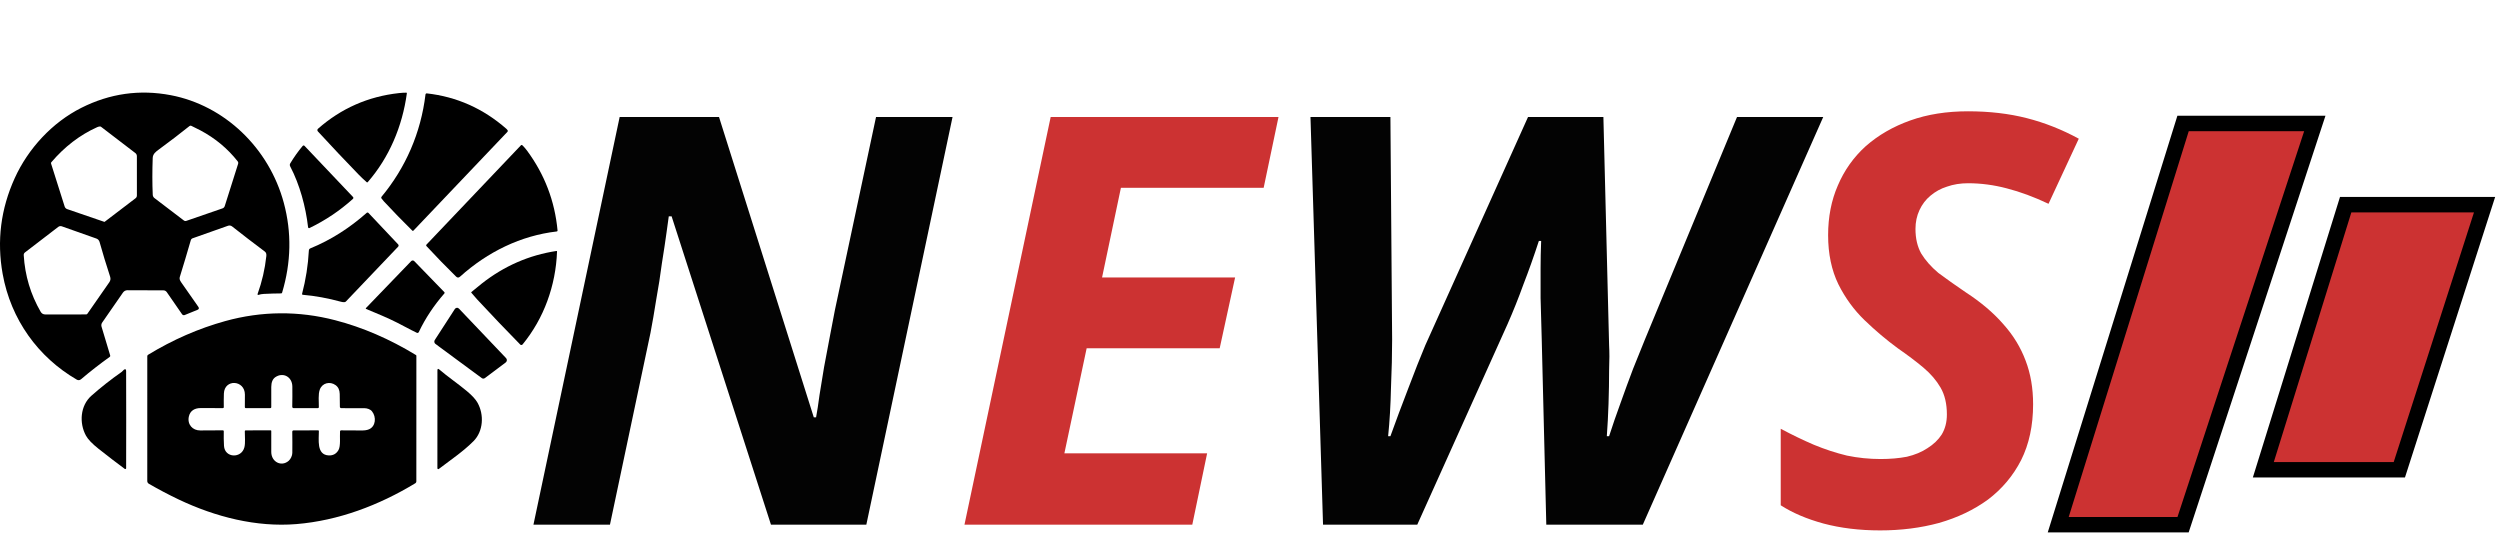
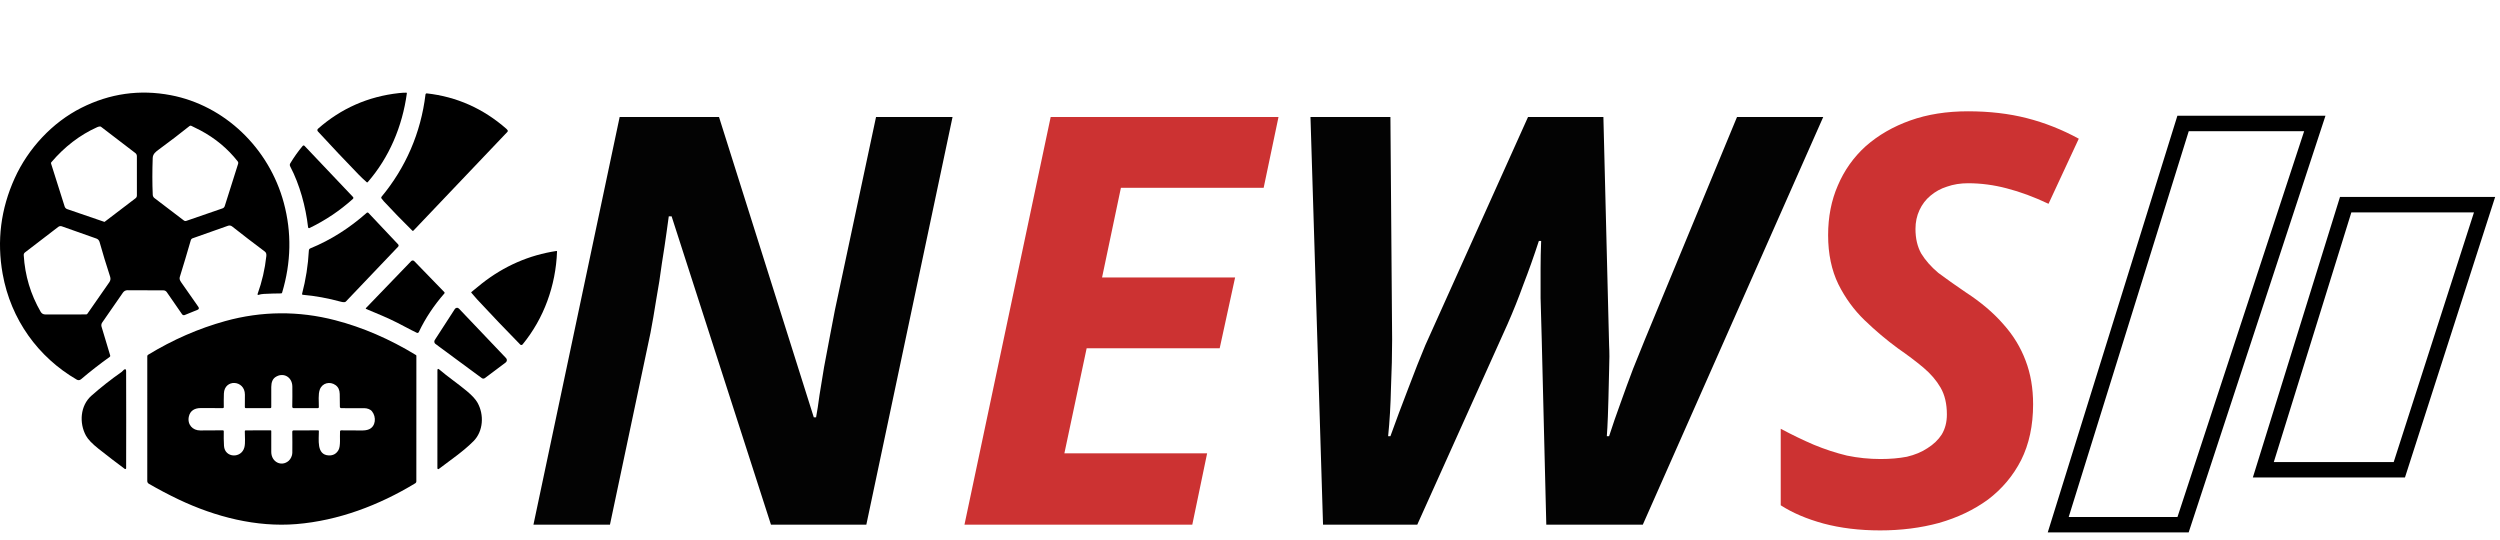
<svg xmlns="http://www.w3.org/2000/svg" width="162" height="35" viewBox="0 0 162 35" fill="none">
-   <path d="M155.477 30.44L161 13.262H152L146.664 30.44H155.477Z" fill="#CC3232" />
-   <path d="M150 8L141.463 34H133.373L141.463 8H150Z" fill="#CC3232" />
  <path d="M155.477 30.44L161 13.262H152L146.664 30.44H155.477Z" stroke="black" />
  <path d="M150 8L141.463 34H133.373L141.463 8H150Z" stroke="black" />
-   <path d="M34.567 34L40.154 7.582H46.592L52.734 27.044H52.882C52.956 26.649 53.03 26.168 53.104 25.601C53.202 25.034 53.301 24.429 53.4 23.788C53.523 23.122 53.646 22.468 53.77 21.827C53.893 21.186 54.004 20.606 54.103 20.088L56.767 7.582H61.725L56.138 34H49.959L43.521 14.02H43.336C43.311 14.168 43.262 14.526 43.188 15.093C43.114 15.636 43.015 16.289 42.892 17.054C42.793 17.819 42.67 18.608 42.522 19.422C42.398 20.211 42.275 20.927 42.152 21.568L39.525 34H34.567ZM85.733 34L84.919 7.582H90.099L90.21 22.012C90.21 22.925 90.185 23.961 90.136 25.12C90.111 26.255 90.05 27.303 89.951 28.265H90.099C90.444 27.303 90.827 26.279 91.246 25.194C91.665 24.084 92.035 23.147 92.356 22.382L99.016 7.582H103.9L104.27 22.382C104.295 22.801 104.295 23.344 104.27 24.01C104.27 24.676 104.258 25.391 104.233 26.156C104.208 26.896 104.171 27.599 104.122 28.265H104.27C104.492 27.574 104.739 26.859 105.01 26.119C105.281 25.354 105.553 24.614 105.824 23.899C106.12 23.159 106.379 22.518 106.601 21.975L112.558 7.582H118.145L106.453 34H100.2L99.904 21.975C99.879 20.89 99.855 20.002 99.83 19.311C99.83 18.596 99.83 17.954 99.83 17.387C99.83 16.82 99.842 16.228 99.867 15.611H99.719C99.398 16.598 99.065 17.535 98.72 18.423C98.399 19.311 98.054 20.174 97.684 21.013L91.838 34H85.733Z" fill="#030303" />
+   <path d="M34.567 34L40.154 7.582H46.592L52.734 27.044H52.882C52.956 26.649 53.03 26.168 53.104 25.601C53.202 25.034 53.301 24.429 53.4 23.788C53.523 23.122 53.646 22.468 53.77 21.827C53.893 21.186 54.004 20.606 54.103 20.088L56.767 7.582H61.725L56.138 34H49.959L43.521 14.02H43.336C43.311 14.168 43.262 14.526 43.188 15.093C43.114 15.636 43.015 16.289 42.892 17.054C42.793 17.819 42.67 18.608 42.522 19.422C42.398 20.211 42.275 20.927 42.152 21.568L39.525 34H34.567ZM85.733 34L84.919 7.582H90.099L90.21 22.012C90.21 22.925 90.185 23.961 90.136 25.12C90.111 26.255 90.05 27.303 89.951 28.265H90.099C90.444 27.303 90.827 26.279 91.246 25.194C91.665 24.084 92.035 23.147 92.356 22.382L99.016 7.582H103.9L104.27 22.382C104.295 22.801 104.295 23.344 104.27 24.01C104.208 26.896 104.171 27.599 104.122 28.265H104.27C104.492 27.574 104.739 26.859 105.01 26.119C105.281 25.354 105.553 24.614 105.824 23.899C106.12 23.159 106.379 22.518 106.601 21.975L112.558 7.582H118.145L106.453 34H100.2L99.904 21.975C99.879 20.89 99.855 20.002 99.83 19.311C99.83 18.596 99.83 17.954 99.83 17.387C99.83 16.82 99.842 16.228 99.867 15.611H99.719C99.398 16.598 99.065 17.535 98.72 18.423C98.399 19.311 98.054 20.174 97.684 21.013L91.838 34H85.733Z" fill="#030303" />
  <path d="M62.497 34L68.084 7.582H82.847L81.885 12.17H72.635L71.414 17.979H80.035L79.036 22.567H70.415L68.972 29.375H78.222L77.26 34H62.497Z" fill="#CC3232" />
  <path d="M121.829 34.37C120.497 34.37 119.276 34.222 118.166 33.926C117.08 33.63 116.155 33.235 115.391 32.742V27.784C116.131 28.179 116.846 28.524 117.537 28.82C118.252 29.116 118.967 29.35 119.683 29.523C120.398 29.671 121.126 29.745 121.866 29.745C122.482 29.745 123.05 29.696 123.568 29.597C124.086 29.474 124.53 29.289 124.9 29.042C125.294 28.795 125.603 28.499 125.825 28.154C126.047 27.784 126.158 27.352 126.158 26.859C126.158 26.168 126.022 25.589 125.751 25.12C125.479 24.651 125.109 24.22 124.641 23.825C124.172 23.43 123.617 23.011 122.976 22.567C122.236 22.024 121.52 21.42 120.83 20.754C120.139 20.088 119.572 19.311 119.128 18.423C118.684 17.51 118.462 16.45 118.462 15.241C118.462 14.057 118.671 12.984 119.091 12.022C119.51 11.035 120.114 10.184 120.904 9.469C121.718 8.754 122.68 8.199 123.79 7.804C124.9 7.409 126.145 7.212 127.527 7.212C128.908 7.212 130.178 7.36 131.338 7.656C132.497 7.952 133.619 8.396 134.705 8.988L132.744 13.206C131.806 12.762 130.906 12.429 130.043 12.207C129.204 11.985 128.365 11.874 127.527 11.874C127.033 11.874 126.577 11.948 126.158 12.096C125.763 12.219 125.405 12.417 125.085 12.688C124.789 12.935 124.554 13.243 124.382 13.613C124.209 13.983 124.123 14.39 124.123 14.834C124.123 15.451 124.246 15.981 124.493 16.425C124.764 16.869 125.134 17.288 125.603 17.683C126.096 18.053 126.688 18.472 127.379 18.941C128.365 19.582 129.179 20.273 129.821 21.013C130.462 21.728 130.943 22.518 131.264 23.381C131.584 24.22 131.745 25.157 131.745 26.193C131.745 27.574 131.486 28.783 130.968 29.819C130.45 30.83 129.734 31.681 128.822 32.372C127.909 33.038 126.848 33.544 125.64 33.889C124.456 34.21 123.185 34.37 121.829 34.37Z" fill="#CC3232" />
  <path d="M10.808 18.931C10.783 18.895 10.751 18.866 10.713 18.845C10.675 18.825 10.634 18.815 10.592 18.815L8.254 18.807C8.199 18.806 8.144 18.82 8.094 18.846C8.044 18.873 8.001 18.911 7.968 18.959L6.62 20.904C6.594 20.942 6.577 20.985 6.57 21.03C6.563 21.076 6.566 21.122 6.579 21.166L7.141 23.035C7.146 23.051 7.146 23.069 7.141 23.085C7.135 23.102 7.125 23.116 7.111 23.125C6.474 23.581 5.854 24.063 5.253 24.573C5.164 24.647 5.071 24.656 4.972 24.599C2.476 23.148 0.702 20.708 0.171 17.746C-0.212 15.606 0.049 13.539 0.954 11.544C1.827 9.621 3.392 7.933 5.268 6.989C7.118 6.057 9.052 5.784 11.071 6.169C14.54 6.831 17.431 9.575 18.392 13.149C18.906 15.064 18.869 17.002 18.281 18.962C18.271 18.996 18.249 19.013 18.216 19.013C17.854 19.016 17.48 19.027 17.094 19.046C16.972 19.052 16.854 19.074 16.741 19.11C16.734 19.112 16.726 19.112 16.718 19.11C16.711 19.108 16.704 19.104 16.699 19.098C16.694 19.092 16.69 19.085 16.689 19.077C16.687 19.069 16.688 19.061 16.691 19.053C16.979 18.253 17.168 17.434 17.258 16.597C17.27 16.483 17.257 16.373 17.162 16.302C16.407 15.737 15.7 15.194 15.041 14.673C15.004 14.644 14.961 14.624 14.915 14.617C14.87 14.609 14.823 14.613 14.779 14.628L12.479 15.442C12.451 15.452 12.427 15.468 12.407 15.489C12.387 15.511 12.373 15.537 12.364 15.565C12.126 16.389 11.889 17.181 11.654 17.939C11.599 18.118 11.705 18.24 11.813 18.396C12.165 18.909 12.511 19.403 12.849 19.878C12.915 19.971 12.897 20.038 12.794 20.079L11.967 20.415C11.937 20.427 11.904 20.428 11.873 20.419C11.843 20.409 11.816 20.389 11.797 20.362L10.808 18.931ZM12.983 8.446C12.786 8.341 12.59 8.243 12.396 8.153C12.356 8.134 12.318 8.138 12.282 8.166C11.669 8.657 11.008 9.163 10.297 9.684C10.11 9.821 9.906 9.968 9.896 10.231C9.865 11.085 9.865 11.882 9.898 12.619C9.899 12.662 9.91 12.703 9.929 12.74C9.948 12.777 9.975 12.81 10.007 12.834L11.913 14.286C11.936 14.304 11.963 14.315 11.991 14.32C12.019 14.324 12.048 14.322 12.075 14.312L14.421 13.502C14.454 13.49 14.484 13.471 14.509 13.445C14.534 13.419 14.553 13.387 14.564 13.352L15.433 10.605C15.44 10.581 15.442 10.555 15.438 10.53C15.433 10.505 15.423 10.481 15.407 10.461C14.751 9.627 13.943 8.955 12.983 8.446ZM8.871 12.662L8.87 10.119C8.869 10.08 8.86 10.042 8.844 10.007C8.827 9.973 8.802 9.943 8.773 9.92L6.551 8.219C6.528 8.201 6.501 8.193 6.472 8.195C6.413 8.2 6.357 8.214 6.303 8.238C5.183 8.741 4.19 9.5 3.325 10.515C3.304 10.54 3.299 10.568 3.309 10.599L4.19 13.383C4.203 13.422 4.223 13.457 4.251 13.485C4.278 13.514 4.312 13.536 4.349 13.549L6.754 14.374C6.76 14.376 6.766 14.377 6.771 14.376C6.777 14.375 6.783 14.373 6.787 14.369L8.78 12.85C8.841 12.803 8.871 12.741 8.871 12.662ZM6.249 15.459L4.004 14.665C3.966 14.651 3.925 14.648 3.885 14.654C3.845 14.661 3.807 14.678 3.775 14.703C3.063 15.253 2.344 15.804 1.618 16.358C1.56 16.402 1.533 16.463 1.538 16.541C1.618 17.857 1.983 19.077 2.634 20.202C2.701 20.318 2.802 20.377 2.938 20.377C3.843 20.381 4.723 20.381 5.579 20.375C5.615 20.375 5.643 20.36 5.664 20.33C6.146 19.632 6.62 18.951 7.086 18.286C7.162 18.177 7.179 18.057 7.135 17.925C6.881 17.148 6.653 16.4 6.452 15.68C6.437 15.629 6.411 15.582 6.376 15.543C6.341 15.505 6.297 15.476 6.249 15.459Z" fill="black" />
  <path d="M26.364 6.049C26.074 8.188 25.216 10.212 23.828 11.803C23.807 11.826 23.785 11.828 23.761 11.807C23.565 11.633 23.39 11.467 23.238 11.31C22.37 10.416 21.489 9.483 20.596 8.512C20.586 8.5 20.578 8.487 20.572 8.472C20.567 8.457 20.565 8.442 20.566 8.426C20.566 8.41 20.57 8.395 20.577 8.38C20.584 8.366 20.593 8.354 20.605 8.344C22.104 7.024 23.852 6.253 25.848 6.033C26.013 6.014 26.174 6.005 26.328 6.005C26.334 6.005 26.339 6.006 26.343 6.008C26.348 6.01 26.352 6.014 26.356 6.018C26.359 6.022 26.362 6.027 26.363 6.032C26.365 6.038 26.365 6.043 26.364 6.049Z" fill="black" />
  <path d="M24.721 12.753C26.28 10.876 27.272 8.617 27.572 6.122C27.575 6.1 27.585 6.081 27.601 6.068C27.617 6.055 27.637 6.048 27.657 6.051C29.598 6.268 31.319 7.035 32.82 8.353C32.844 8.373 32.865 8.397 32.884 8.426C32.915 8.47 32.911 8.512 32.874 8.551L26.798 14.937C26.769 14.967 26.74 14.968 26.71 14.938C26.076 14.314 25.462 13.681 24.867 13.04C24.815 12.983 24.765 12.921 24.717 12.854C24.706 12.839 24.701 12.821 24.702 12.803C24.703 12.785 24.709 12.767 24.721 12.753Z" fill="black" />
-   <path d="M36.077 14.999C33.756 15.268 31.6 16.317 29.807 17.93C29.721 18.007 29.636 18.004 29.552 17.921C28.883 17.263 28.246 16.607 27.641 15.953C27.607 15.917 27.606 15.882 27.638 15.848L33.761 9.41C33.772 9.399 33.788 9.392 33.803 9.392C33.819 9.392 33.834 9.398 33.846 9.41C33.959 9.52 34.06 9.637 34.151 9.76C35.292 11.306 35.951 13.03 36.129 14.932C36.13 14.94 36.129 14.948 36.127 14.956C36.125 14.963 36.121 14.97 36.116 14.977C36.111 14.983 36.105 14.988 36.099 14.992C36.092 14.995 36.085 14.998 36.077 14.999Z" fill="black" />
  <path d="M19.964 14.726C19.808 13.389 19.429 11.975 18.802 10.777C18.787 10.748 18.779 10.715 18.78 10.681C18.781 10.648 18.791 10.616 18.808 10.587C19.061 10.169 19.328 9.795 19.607 9.464C19.65 9.413 19.695 9.411 19.741 9.46L22.868 12.757C22.913 12.804 22.911 12.85 22.862 12.894C22.024 13.65 21.088 14.278 20.054 14.778C20.045 14.783 20.035 14.785 20.025 14.785C20.015 14.784 20.005 14.781 19.996 14.776C19.987 14.771 19.98 14.764 19.974 14.755C19.968 14.747 19.965 14.737 19.964 14.726Z" fill="black" />
  <path d="M20.114 16.093C21.433 15.553 22.653 14.775 23.76 13.793C23.777 13.778 23.798 13.771 23.82 13.772C23.842 13.773 23.862 13.783 23.878 13.799L25.8 15.836C25.819 15.856 25.83 15.882 25.83 15.91C25.83 15.938 25.819 15.964 25.8 15.984L22.415 19.537C22.393 19.559 22.365 19.573 22.335 19.577C22.264 19.585 22.192 19.579 22.119 19.559C21.248 19.322 20.414 19.169 19.618 19.102C19.61 19.101 19.604 19.099 19.597 19.095C19.591 19.091 19.586 19.086 19.582 19.08C19.578 19.074 19.575 19.067 19.574 19.06C19.573 19.052 19.573 19.045 19.575 19.038C19.816 18.123 19.963 17.189 20.014 16.236C20.018 16.166 20.051 16.119 20.114 16.093Z" fill="black" />
  <path d="M36.096 16.299C36.016 18.512 35.239 20.646 33.862 22.32C33.853 22.331 33.842 22.34 33.829 22.346C33.816 22.353 33.802 22.357 33.788 22.357C33.773 22.358 33.759 22.355 33.746 22.35C33.732 22.345 33.72 22.336 33.71 22.326C32.759 21.357 31.828 20.381 30.917 19.399C30.794 19.266 30.67 19.124 30.546 18.973C30.542 18.969 30.54 18.965 30.539 18.96C30.537 18.956 30.537 18.951 30.537 18.946C30.537 18.941 30.539 18.936 30.541 18.932C30.543 18.928 30.546 18.924 30.55 18.921C30.771 18.734 30.995 18.551 31.222 18.373C32.668 17.237 34.28 16.533 36.057 16.263C36.062 16.262 36.067 16.262 36.072 16.264C36.076 16.265 36.081 16.268 36.085 16.271C36.088 16.275 36.091 16.279 36.093 16.284C36.095 16.289 36.096 16.294 36.096 16.299Z" fill="black" />
  <path d="M26.677 21.4C26.055 21.066 25.427 20.74 24.779 20.464C24.426 20.313 24.076 20.166 23.729 20.022C23.694 20.008 23.69 19.987 23.717 19.959L26.645 16.921C26.672 16.894 26.707 16.878 26.745 16.878C26.782 16.878 26.818 16.894 26.844 16.921L28.793 18.93C28.82 18.958 28.821 18.987 28.795 19.016C28.129 19.776 27.561 20.623 27.138 21.519C27.127 21.542 27.108 21.559 27.086 21.568C27.063 21.577 27.038 21.576 27.015 21.567C26.904 21.517 26.791 21.461 26.677 21.4Z" fill="black" />
  <path d="M31.219 24.501L28.217 22.286C28.179 22.259 28.154 22.217 28.146 22.169C28.138 22.122 28.147 22.074 28.173 22.034L29.473 20.025C29.487 20.002 29.506 19.984 29.528 19.97C29.55 19.956 29.575 19.948 29.601 19.945C29.626 19.943 29.652 19.946 29.676 19.956C29.7 19.965 29.722 19.979 29.74 19.998L32.795 23.208C32.812 23.227 32.826 23.25 32.835 23.274C32.843 23.299 32.847 23.326 32.845 23.352C32.842 23.378 32.835 23.404 32.822 23.427C32.81 23.45 32.793 23.47 32.773 23.485L31.42 24.5C31.391 24.522 31.356 24.534 31.32 24.534C31.284 24.534 31.249 24.523 31.219 24.501Z" fill="black" />
  <path d="M9.642 31.345C9.612 31.328 9.587 31.302 9.569 31.271C9.552 31.24 9.543 31.205 9.543 31.17L9.544 23.083C9.544 23.042 9.561 23.012 9.594 22.991C11.201 22.012 12.868 21.284 14.598 20.805C16.946 20.155 19.349 20.133 21.725 20.752C23.499 21.213 25.242 21.965 26.955 23.008C26.963 23.012 26.969 23.02 26.974 23.028C26.979 23.037 26.981 23.046 26.981 23.056L26.979 31.189C26.979 31.215 26.972 31.24 26.96 31.262C26.948 31.285 26.93 31.303 26.909 31.316C24.558 32.743 21.925 33.738 19.205 33.961C16.621 34.173 13.97 33.502 11.582 32.368C10.916 32.05 10.269 31.71 9.642 31.345ZM15.927 27.888L17.54 27.887C17.545 27.887 17.55 27.888 17.555 27.89C17.559 27.892 17.564 27.895 17.567 27.899C17.571 27.903 17.574 27.908 17.576 27.913C17.578 27.918 17.578 27.923 17.578 27.928C17.577 28.358 17.577 28.812 17.578 29.288C17.58 29.937 18.238 30.27 18.708 29.86C18.84 29.744 18.941 29.523 18.942 29.35C18.948 28.88 18.946 28.427 18.939 27.989C18.938 27.922 18.97 27.889 19.034 27.889L20.62 27.887C20.648 27.887 20.662 27.902 20.663 27.931C20.67 28.468 20.492 29.469 21.296 29.511C21.578 29.525 21.79 29.411 21.932 29.167C22.086 28.904 22.01 28.305 22.034 27.954C22.035 27.936 22.043 27.919 22.056 27.906C22.068 27.894 22.084 27.887 22.102 27.887C22.541 27.884 22.986 27.886 23.438 27.894C23.627 27.897 23.784 27.872 23.91 27.819C24.35 27.631 24.4 27.025 24.106 26.655C23.99 26.51 23.78 26.452 23.604 26.45C23.097 26.445 22.599 26.444 22.111 26.449C22.1 26.449 22.088 26.446 22.078 26.442C22.067 26.437 22.057 26.43 22.049 26.422C22.041 26.413 22.035 26.403 22.03 26.392C22.026 26.381 22.024 26.369 22.024 26.357C22.022 26.071 22.019 25.794 22.014 25.526C22.009 25.273 21.92 25.084 21.748 24.958C21.389 24.695 20.887 24.809 20.726 25.236C20.605 25.561 20.668 26.021 20.661 26.384C20.661 26.425 20.641 26.445 20.601 26.445L19.038 26.448C18.97 26.448 18.937 26.412 18.938 26.341C18.947 25.924 18.949 25.493 18.944 25.046C18.937 24.411 18.339 24.102 17.843 24.44C17.668 24.558 17.579 24.771 17.578 25.078C17.577 25.516 17.576 25.949 17.578 26.376C17.578 26.422 17.555 26.446 17.511 26.446L15.931 26.448C15.922 26.448 15.914 26.446 15.906 26.442C15.898 26.439 15.89 26.434 15.884 26.428C15.878 26.421 15.873 26.414 15.87 26.405C15.867 26.397 15.865 26.388 15.866 26.379C15.868 26.111 15.87 25.842 15.87 25.572C15.869 24.616 14.542 24.537 14.508 25.503C14.498 25.786 14.496 26.079 14.502 26.384C14.502 26.425 14.483 26.445 14.443 26.446C14.006 26.45 13.529 26.449 13.014 26.443C12.638 26.44 12.322 26.593 12.236 26.998C12.127 27.511 12.485 27.897 12.973 27.893C13.48 27.889 13.97 27.886 14.443 27.885C14.451 27.885 14.458 27.887 14.465 27.89C14.472 27.893 14.479 27.897 14.484 27.903C14.489 27.909 14.493 27.915 14.496 27.922C14.499 27.93 14.5 27.938 14.5 27.945C14.493 28.275 14.498 28.59 14.515 28.89C14.56 29.684 15.645 29.724 15.836 28.987C15.909 28.703 15.862 28.28 15.864 27.955C15.864 27.91 15.885 27.888 15.927 27.888Z" fill="black" />
  <path d="M30.942 26.094C31.383 26.878 31.319 27.948 30.683 28.587C30.02 29.254 29.195 29.808 28.433 30.39C28.424 30.396 28.414 30.4 28.404 30.401C28.393 30.401 28.383 30.399 28.374 30.394C28.364 30.389 28.357 30.382 28.352 30.373C28.346 30.363 28.343 30.353 28.343 30.342L28.345 24.003C28.345 23.894 28.386 23.874 28.466 23.943C29.029 24.426 29.645 24.837 30.26 25.35C30.59 25.625 30.818 25.873 30.942 26.094Z" fill="black" />
  <path d="M5.571 28.231C5.12 27.41 5.201 26.286 5.918 25.648C6.515 25.117 7.173 24.599 7.893 24.093C7.941 24.059 7.993 23.984 8.026 23.961C8.123 23.892 8.172 23.921 8.173 24.046C8.18 26.103 8.18 28.2 8.174 30.337C8.174 30.348 8.171 30.359 8.165 30.368C8.16 30.377 8.152 30.385 8.143 30.39C8.134 30.395 8.123 30.397 8.113 30.396C8.103 30.395 8.093 30.391 8.085 30.385C7.532 29.976 6.964 29.54 6.38 29.077C5.972 28.753 5.702 28.471 5.571 28.231Z" fill="black" />
</svg>